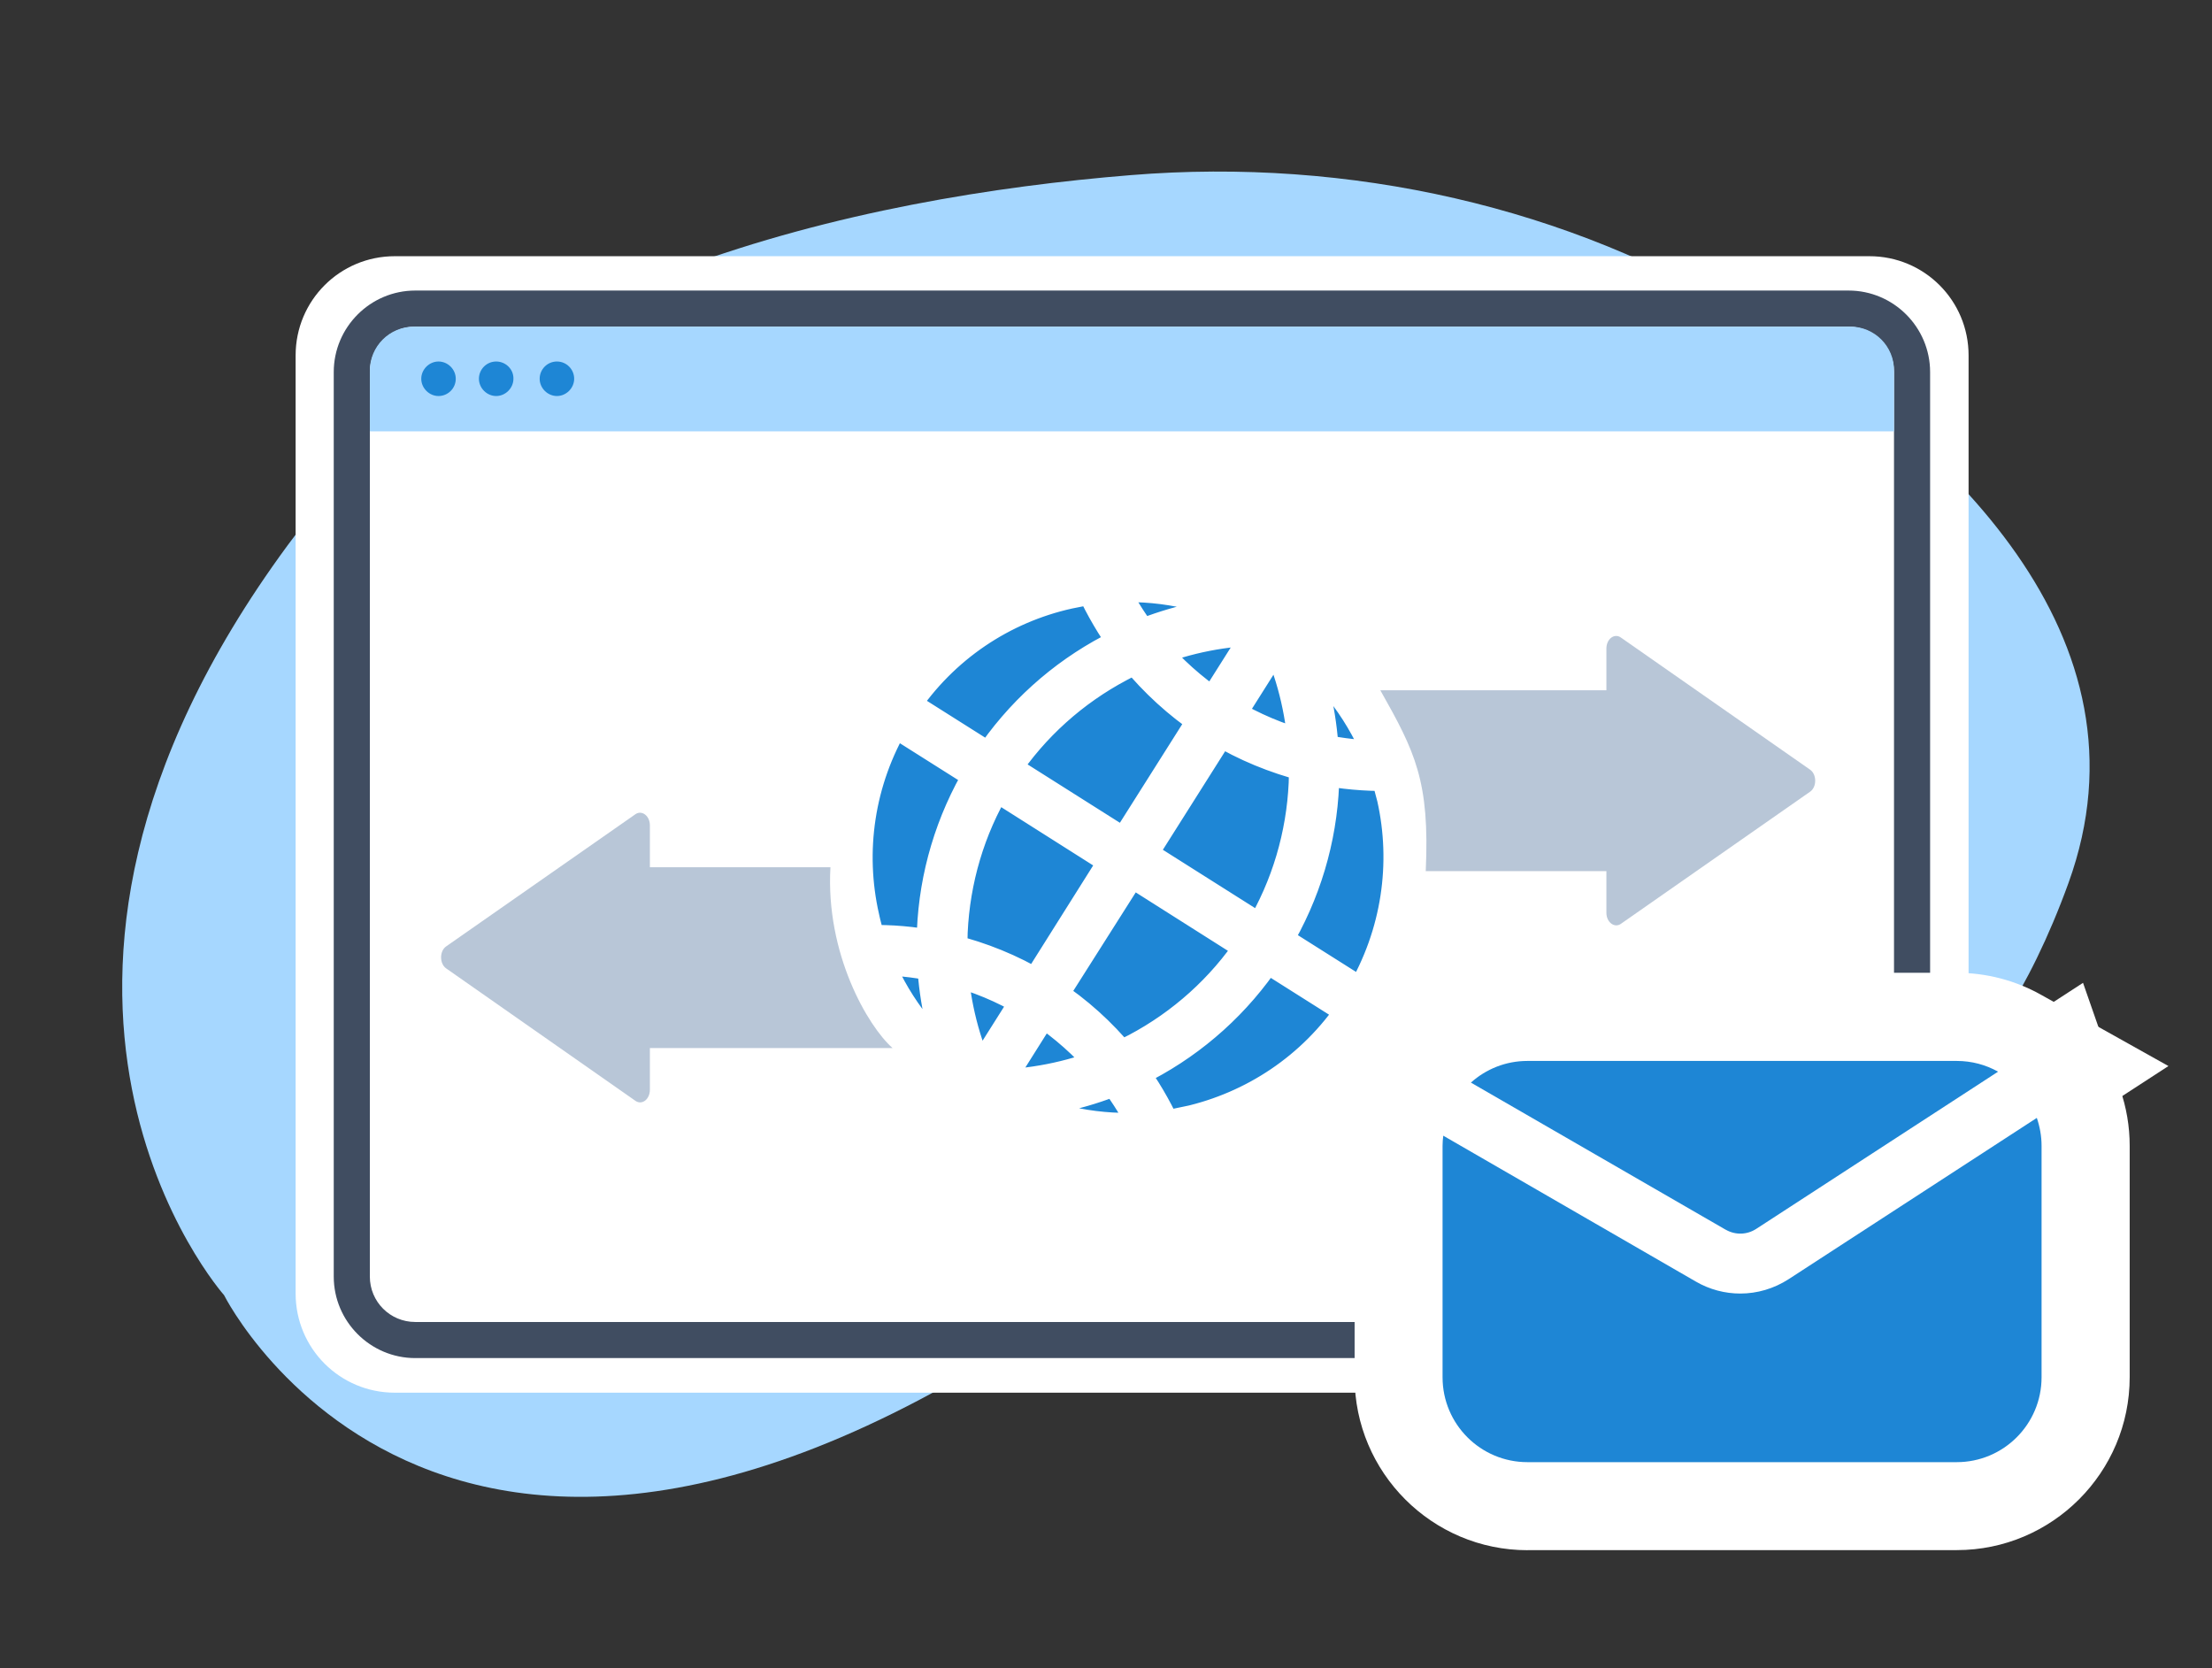
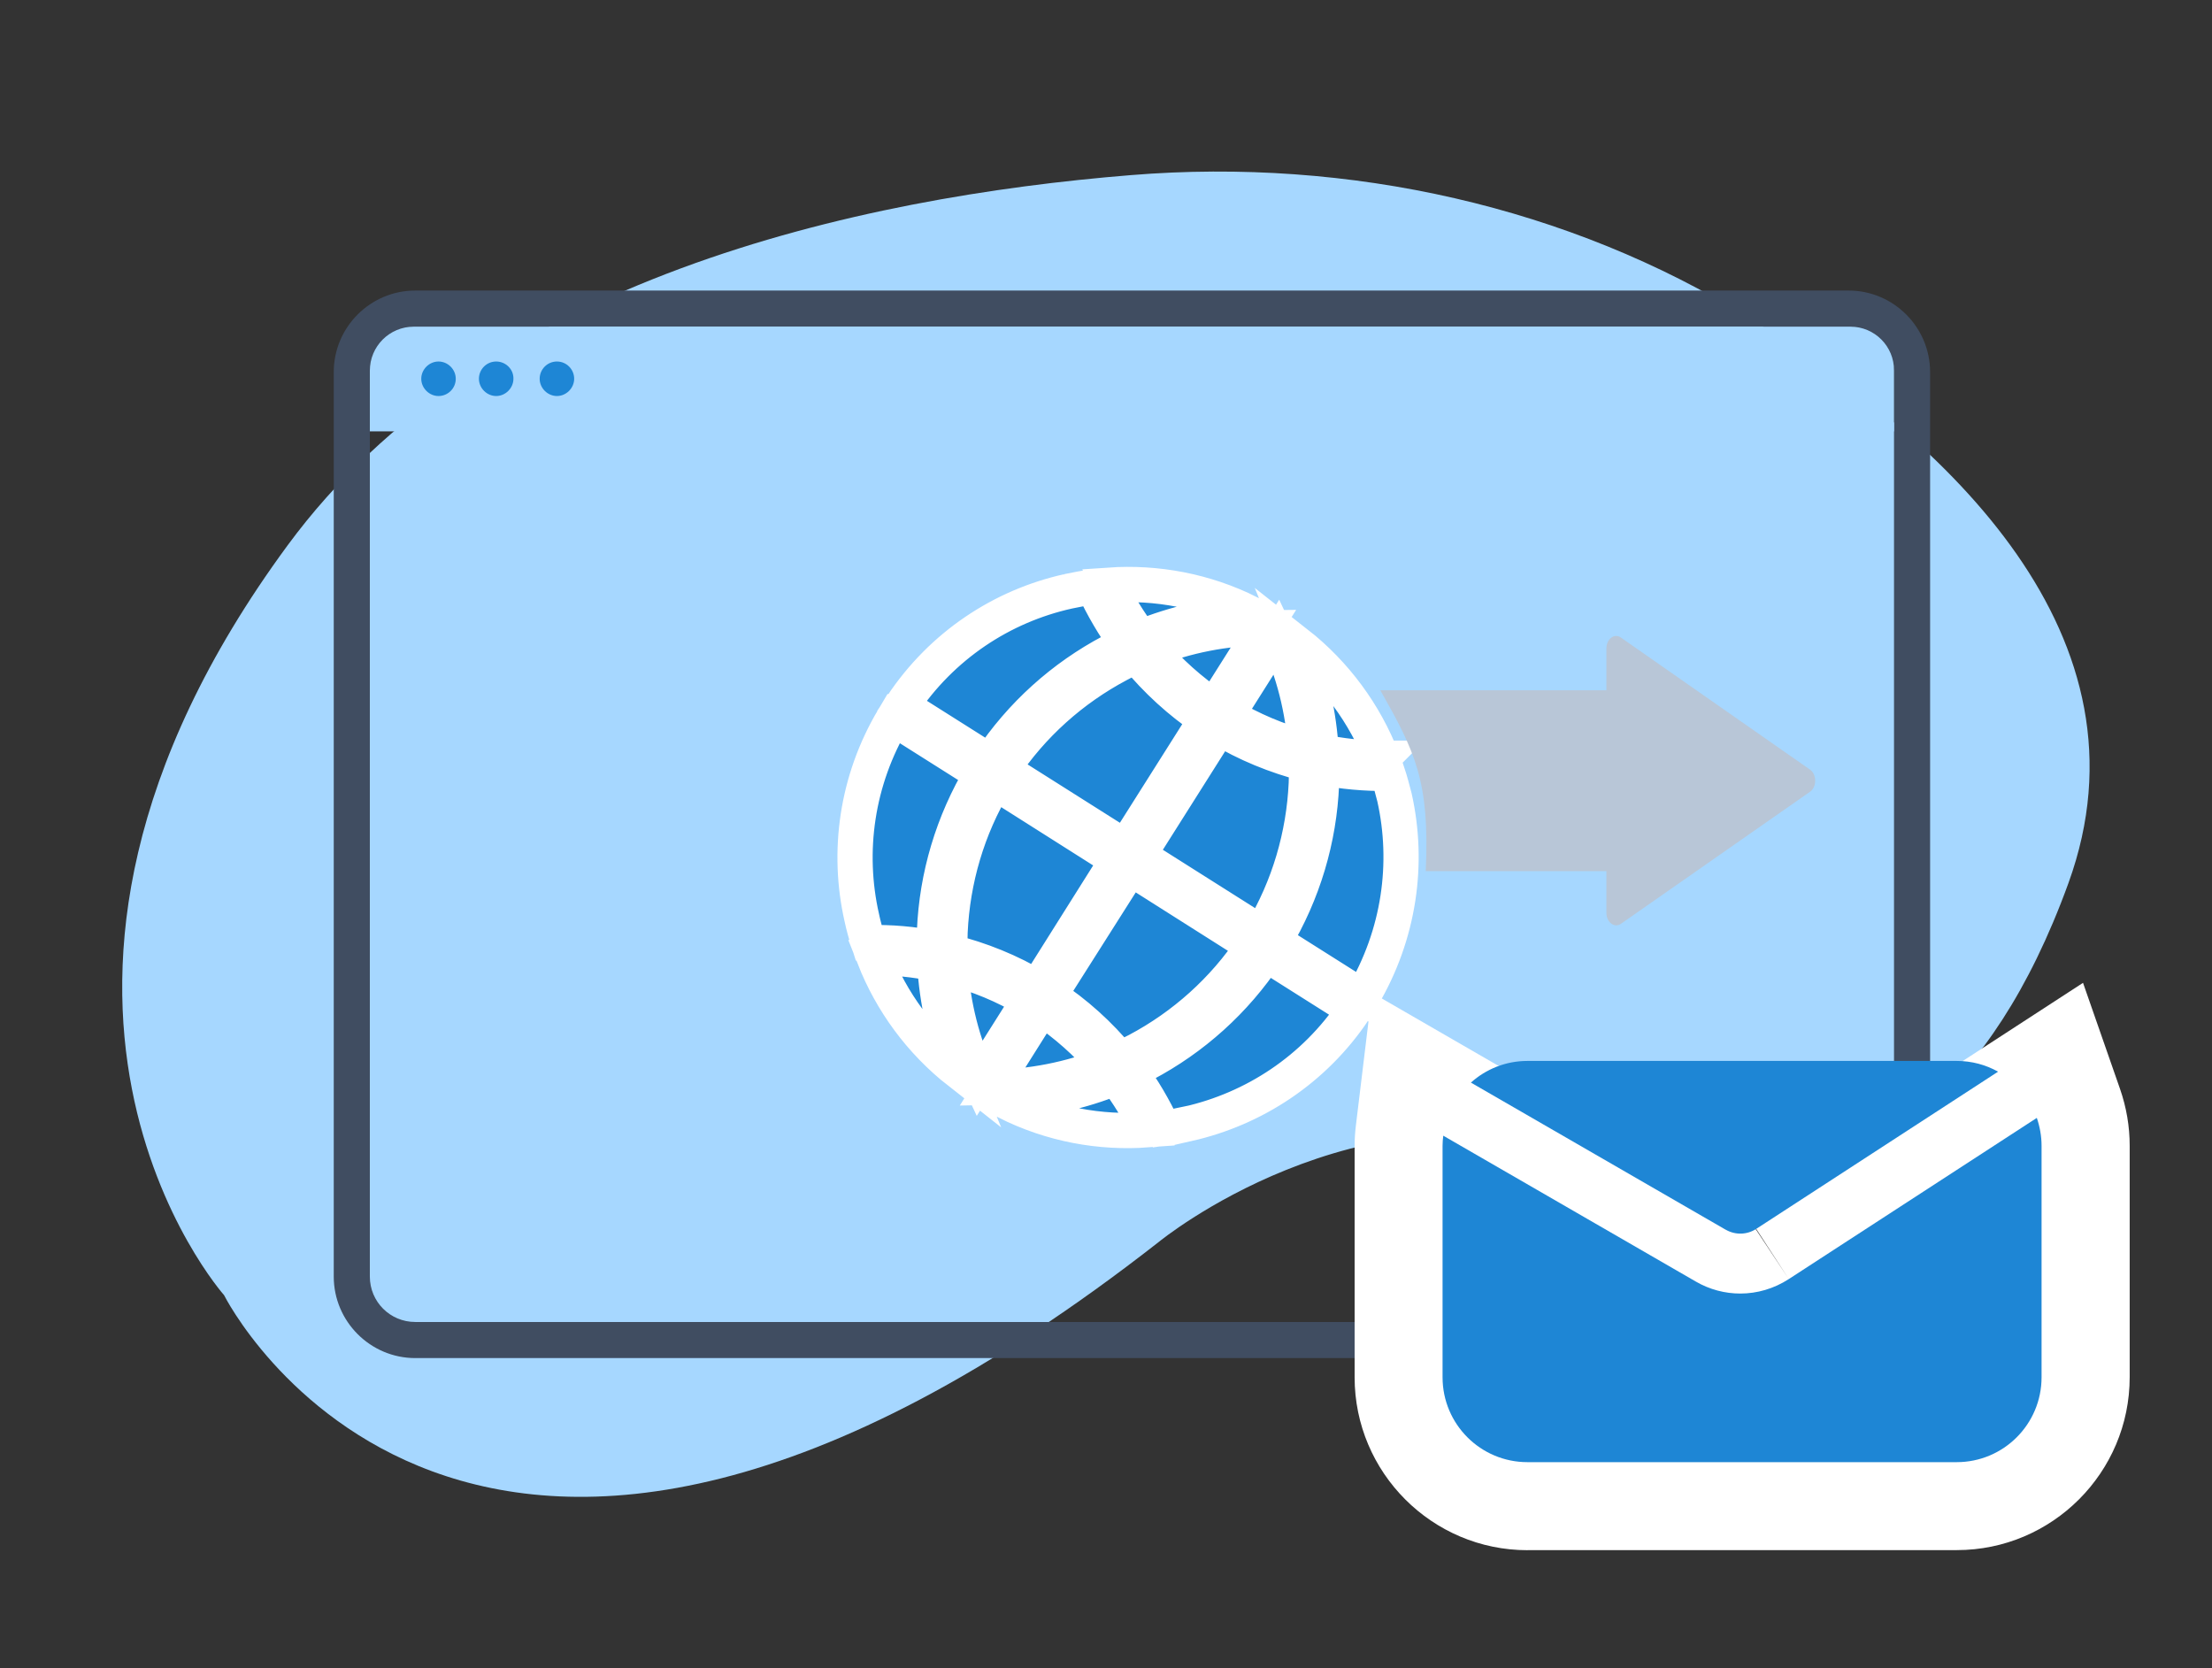
<svg xmlns="http://www.w3.org/2000/svg" id="Layer_1" version="1.1" viewBox="0 0 251.26 189.48">
  <rect x="0" y="0" width="251.26" height="189.48" fill="#333333" stroke="none" />
  <defs>
    <style>
      .st0 {
        fill: #fff;
      }

      .st1 {
        fill: #b8c6d7;
      }

      .st2, .st3 {
        fill: #1e86d5;
      }

      .st3 {
        stroke: #fff;
        stroke-miterlimit: 10;
        stroke-width: 4px;
      }

      .st4 {
        fill: #404d61;
      }

      .st5 {
        fill: #a6d7ff;
      }
    </style>
  </defs>
  <g id="Link_Building_and_Digital_PR">
    <path class="st5" d="M180.34,130.81s36.7,18.85,54.61-30.5c10.16-28.01-13.72-50.22-36.3-64.2-20.35-12.59-45.32-18.25-70.2-16.22-30.87,2.5-73.5,11.72-95.81,42.09-37.5,51.02-7.19,85.12-7.19,85.12,0,0,27.64,55.38,106.2-6.06,0,0,22.35-18.38,48.69-10.22Z" />
    <g>
-       <path class="st0" d="M212.35,158.18H44.84c-6.23,0-11.26-5.03-11.26-11.26V40.36c0-6.23,5.03-11.26,11.26-11.26h167.51c6.23,0,11.26,5.03,11.26,11.26v106.56c0,6.19-5.03,11.26-11.26,11.26Z" />
      <path class="st4" d="M210.02,154.25H47.17c-5.1,0-9.26-4.16-9.26-9.26V42.26c0-5.1,4.16-9.26,9.26-9.26h162.81c5.1,0,9.26,4.16,9.26,9.26v102.73c0,5.1-4.13,9.26-9.22,9.26ZM47.17,37.1c-2.86,0-5.16,2.3-5.16,5.16v102.73c0,2.86,2.3,5.16,5.16,5.16h162.81c2.86,0,5.16-2.3,5.16-5.16V42.26c0-2.86-2.3-5.16-5.16-5.16H47.17Z" />
    </g>
    <g>
      <path class="st5" d="M210.18,37.1H47.01c-2.76,0-5,2.23-5,5v6.89h173.13v-6.89c.03-2.76-2.2-5-4.96-5Z" />
      <path class="st2" d="M51.77,43.02c0,1.1-.9,1.96-1.96,1.96s-1.96-.9-1.96-1.96.9-1.96,1.96-1.96c1.07,0,1.96.9,1.96,1.96ZM56.36,41.06c-1.1,0-1.96.9-1.96,1.96s.9,1.96,1.96,1.96,1.96-.9,1.96-1.96c.03-1.07-.87-1.96-1.96-1.96ZM63.26,41.06c-1.1,0-1.96.9-1.96,1.96s.9,1.96,1.96,1.96,1.96-.9,1.96-1.96c0-1.07-.87-1.96-1.96-1.96Z" />
    </g>
    <g>
      <path class="st3" d="M157,86.12c-2.36,0-4.66-.27-6.93-.73-.23-4.2-1.17-8.39-2.8-12.35,4.46,3.5,7.76,8.06,9.72,13.09ZM126.93,97.67l-9.12,14.49c-3.06-1.83-6.43-3.2-9.92-4.06,0-.77,0-1.5.03-2.26.27-5.89,1.96-11.76,5.1-16.98l13.92,8.82ZM113.88,87.38c3.36-5.06,7.93-9.12,13.15-11.89.67-.37,1.33-.7,2.03-1,2.3,2.8,4.96,5.23,7.93,7.23l-9.16,14.49-13.95-8.82ZM128.39,98.6l13.95,8.82c-3.36,5.06-7.93,9.12-13.15,11.89-.67.33-1.3.67-2,.97-2.3-2.8-5-5.23-7.99-7.19l9.19-14.49ZM129.33,97.14l9.16-14.49c3.06,1.86,6.43,3.23,9.92,4.13,0,.73,0,1.47-.03,2.2-.27,5.89-1.96,11.76-5.1,16.98l-13.95-8.82ZM148.31,84.98c-3.16-.83-6.16-2.1-8.92-3.76l5.66-8.96c1.9,4.03,2.96,8.36,3.26,12.72ZM137.92,80.26c-2.66-1.8-5.1-3.96-7.19-6.46,4.06-1.6,8.39-2.46,12.85-2.5l-5.66,8.96ZM141.91,69.63c-4.3.23-8.43,1.17-12.32,2.76-1.37-1.83-2.6-3.8-3.6-5.93,5.36-.37,10.86.63,15.92,3.16ZM121.3,67.17c.97-.2,1.93-.4,2.9-.5,1.07,2.3,2.33,4.46,3.8,6.46-.6.27-1.17.57-1.76.87-5.49,2.9-10.26,7.16-13.79,12.49l-10.02-6.33c4.56-6.86,11.39-11.32,18.88-12.99ZM97.89,104.23c-1.7-7.49-.6-15.59,3.6-22.64l10.02,6.33c-3.3,5.49-5.1,11.62-5.36,17.82-.03.67-.03,1.3-.03,1.96-2.43-.47-4.93-.7-7.46-.63-.3-.93-.57-1.9-.77-2.83ZM99.29,108.76c2.33,0,4.66.23,6.89.7.23,4.2,1.17,8.36,2.8,12.32-4.46-3.5-7.73-8.03-9.69-13.02ZM107.95,109.89c3.16.83,6.16,2.06,8.92,3.73l-5.66,8.96c-1.9-4.06-2.96-8.36-3.26-12.69ZM118.34,114.52c2.7,1.8,5.13,3.96,7.26,6.46-4.06,1.6-8.43,2.46-12.92,2.53l5.66-8.99ZM114.34,125.15c4.3-.23,8.49-1.17,12.39-2.76,1.4,1.83,2.6,3.8,3.63,5.93-5.39.4-10.92-.6-16.02-3.16ZM134.95,127.64c-.93.2-1.86.37-2.8.5-1.07-2.3-2.33-4.46-3.83-6.46.57-.27,1.13-.53,1.7-.83,5.49-2.9,10.26-7.16,13.79-12.49l10.02,6.33c-4.56,6.83-11.42,11.26-18.88,12.95ZM154.77,113.22l-10.02-6.33c3.3-5.49,5.1-11.62,5.36-17.82.03-.63.03-1.27.03-1.9,2.43.47,4.93.7,7.49.67.3.9.53,1.83.77,2.73,1.67,7.46.57,15.55-3.63,22.64Z" />
-       <path class="st1" d="M94.33,98.5h-20.51v-4.76c0-1.07-.9-1.76-1.63-1.27l-21.51,15.02c-.77.53-.77,1.96,0,2.5l21.51,15.05c.73.5,1.63-.17,1.63-1.27v-4.73h27.57c-2.8-2.46-7.63-10.72-7.06-20.55Z" />
      <path class="st1" d="M161.96,98.94h20.51v4.73c0,1.07.9,1.76,1.63,1.27l21.51-15.02c.77-.53.77-1.96,0-2.5l-21.51-15.02c-.73-.5-1.63.17-1.63,1.27v4.73h-25.68c3.93,6.96,5.63,10.29,5.16,20.55Z" />
    </g>
  </g>
  <g>
-     <path class="st0" d="M197.68,150.11c-2.33,0-4.63-.62-6.66-1.79l-40.89-23.62,10.3-9.21c3.61-3.23,8.26-5,13.08-5h48.76c3.35,0,6.66.86,9.58,2.5l14.46,8.09-41.37,26.88c-2.16,1.41-4.67,2.15-7.25,2.15h0Z" />
    <path class="st0" d="M173.51,176.07c-10.83,0-19.64-8.81-19.64-19.64v-26.29c0-.76.05-1.53.15-2.35l1.82-15.03,41.8,24.14,5.55,8.38-5.45-8.39,38.87-25.26,4.2,12.04c.73,2.1,1.1,4.27,1.1,6.46v26.29c0,10.83-8.81,19.64-19.64,19.64h-48.76Z" />
  </g>
  <g>
    <path class="st2" d="M196.03,139.67c1.08.62,2.4.59,3.45-.09l27.48-17.86c-1.39-.78-2.99-1.22-4.7-1.22h-48.76c-2.47,0-4.71.93-6.42,2.46l28.94,16.71Z" />
    <path class="st2" d="M203.18,145.28c-1.68,1.09-3.59,1.64-5.5,1.64-1.74,0-3.48-.45-5.05-1.36l-28.69-16.57c-.05.38-.08.76-.08,1.15v26.29c0,5.33,4.32,9.64,9.64,9.64h48.76c5.33,0,9.64-4.32,9.64-9.64v-26.29c0-1.11-.2-2.18-.54-3.17l-28.18,18.31Z" />
  </g>
</svg>